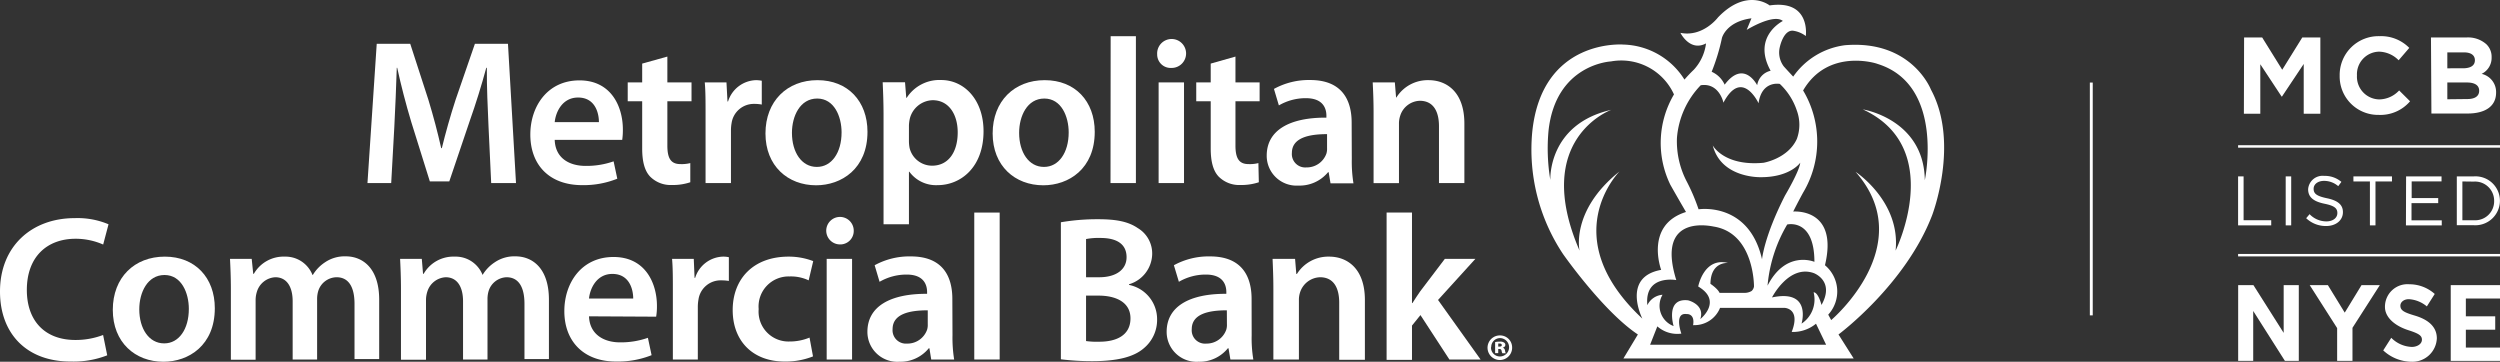
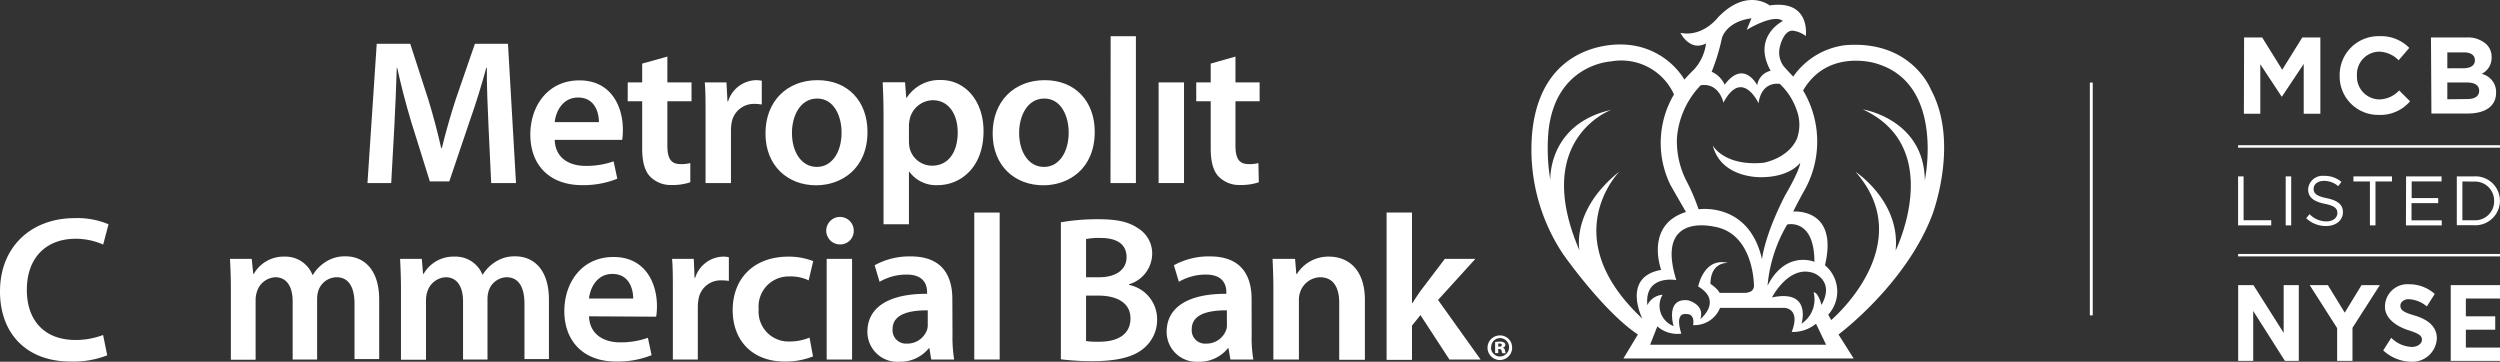
<svg xmlns="http://www.w3.org/2000/svg" id="Brandmark" viewBox="0 0 345.54 50">
  <rect x="0" y="0" width="345.54" height="50" fill="#333333" stroke="none" />
  <defs>
    <style>.cls-1{fill:#fff;}</style>
  </defs>
  <title>MCB®_NYSE_RGB_White_v02</title>
  <path class="cls-1" d="M232.26,4.54c3.12.63,5.19-2.13,5.19-2.13,4-4.17,7.14-1.66,7.14-1.66,5.72-.83,5,4.23,5,4.23a3.79,3.79,0,0,0-1.66-.72C246.52,4,246,6.5,246,6.5a3.18,3.18,0,0,0,.55,2.68c.5.56,1.3,1.41,1.3,1.41A10.31,10.31,0,0,1,255,6.25c9.23-.77,11.89,6.14,11.89,6.14,4,7.41.16,17.37.16,17.37-3.7,9.62-12.94,16.47-12.94,16.47l2.1,3.32H224.38l2-3.32c-4.81-3.2-10.34-11.11-10.34-11.11a26.05,26.05,0,0,1-4.26-16.87c1.33-13,12.59-12.09,12.59-12.09A10.27,10.27,0,0,1,232.82,11a18.56,18.56,0,0,1,1.29-1.36A6.54,6.54,0,0,0,235.8,6C233.57,7.19,232.26,4.54,232.26,4.54Zm-.57,34.17s-4.42-.81-4,3.47a2.53,2.53,0,0,1,2.1-1.44,3,3,0,0,0,1.53,4.33s-1.19-3.92,2-3.56c0,0,2.36.56,1.69,2.59,0,0,3.14-2.47-.29-4.5,0,0,.77-4.1,4.13-3.25,0,0-2.4-.25-2.44,2.88,0,0,1,.66,1.26,1.25l3.43,0a1.91,1.91,0,0,0,1-.26,1.06,1.06,0,0,0,.33-.62s.07-7.36-5.54-8.28C236.85,31.34,228.75,29.28,231.69,38.71Zm6.68-27c2.67-3.56,4.5.07,4.5.07a2.43,2.43,0,0,1,1.86-2c-2.62-4.74,1.69-6.88,1.69-6.88-1.3-1.06-5,1.23-5,1.23s.66-1.6.66-1.6C238.55,3,238,5.25,238,5.25a28,28,0,0,1-1.42,4.67A3.53,3.53,0,0,1,238.37,11.69Zm-7,1.34a8,8,0,0,0-8.71-4.56s-7.63.35-8.63,9.59a26.5,26.5,0,0,0,.25,6.8s-.39-7.71,8.43-9.7c0,0-11.08,4-4.39,19.46,0,0-1.27-5.53,5.53-10.95,0,0-9,9,3.15,20.35,0,0-2.93-5.75,2.6-6.74,0,0-2.32-6.2,3.43-8,0,0-1.11-1.9-2.16-3.76A13.2,13.2,0,0,1,231.4,13Zm3.68-1.25a11.79,11.79,0,0,0-3.27,7.28A12,12,0,0,0,233.09,25a26.94,26.94,0,0,1,1.68,3.93s6.95-1.1,8.77,6.91c0,0,.27-3.12,3.18-8.82,0,0,2-3.37,2.1-4.53,0,0-1.36,2-5.42,2,0,0-5.5.2-6.67-4.39,0,0,1.53,2.9,7,2.4,0,0,3.37-.55,4.62-3.29a5.68,5.68,0,0,0,0-3.93A8.91,8.91,0,0,0,246,11.6s-2.5-.51-2.94,2.67c0,0-2.29-4.94-4.86-.07C238.23,14.2,237.62,11.4,235.08,11.78Zm14.16.69a13.76,13.76,0,0,1,0,14.15s-.66,1.2-1.36,2.6c0,0,6.3-.57,4.39,7.42a4.73,4.73,0,0,1,.45,6.83l.41.75s12.28-10.37,3.37-20.49c0,0,6.25,4.09,5.53,10.89,0,0,7-14.21-4.53-19.52,0,0,8.46,1.33,8.57,9.79,0,0,2.82-13.22-6.58-16.09C259.49,8.8,252.71,6.57,249.24,12.47Zm-5,27.18c2.54-5.2,6.57-3.48,6.57-3.48,0-6.08-3.76-5.16-3.76-5.16A20,20,0,0,0,244.29,39.65Zm-10.2,5.29c.29-1.66-.88-1.55-.88-1.55-1.81-.25-.74,2.7-.74,2.7a4.17,4.17,0,0,1-3.32-1l-1,2.54,24.33,0-1.4-2.91a5,5,0,0,1-3.36,1.14c1.29-3.28-1-3.33-1-3.33l-8.9,0A3.81,3.81,0,0,1,234.09,44.94Zm14.95-.2a4,4,0,0,0,1.71-4.36c.66,0,1.09,1.75,1.09,1.75,1.87-3.33-1.06-4.4-1.06-4.4-3.45-1.23-5.78,3.36-5.78,3.36C250.47,39.93,249,44.74,249,44.74Z" transform="translate(0 0)" />
  <path class="cls-1" d="M67.52,17.45c-.11-2.49-.25-5.46-.23-8.08h-.08c-.63,2.34-1.43,4.94-2.29,7.36L62.1,25.07H59.41l-2.57-8.22c-.74-2.46-1.42-5.09-1.94-7.48h-.06c-.08,2.51-.2,5.56-.34,8.19l-.43,7.74H50.79L52.07,6.05H56.7l2.51,7.74c.69,2.26,1.29,4.54,1.77,6.68h.09c.51-2.08,1.17-4.45,1.91-6.71l2.66-7.71h4.57L71.32,25.3H67.89Z" transform="translate(0 0)" />
  <path class="cls-1" d="M76.67,19.33c.08,2.52,2,3.6,4.28,3.6a11.27,11.27,0,0,0,3.86-.63l.51,2.4a12.53,12.53,0,0,1-4.85.89c-4.52,0-7.17-2.77-7.17-7,0-3.85,2.34-7.48,6.79-7.48s6,3.71,6,6.77A9.51,9.51,0,0,1,86,19.33Zm6.11-2.45c0-1.29-.54-3.4-2.88-3.4-2.18,0-3.09,2-3.23,3.4Z" transform="translate(0 0)" />
  <path class="cls-1" d="M92.24,7.82v3.57h3.34V14H92.24v6.11c0,1.72.45,2.57,1.8,2.57a4.76,4.76,0,0,0,1.37-.14l0,2.65a7.61,7.61,0,0,1-2.54.38,4,4,0,0,1-3-1.15c-.77-.8-1.11-2.08-1.11-3.91V14h-2V11.39h2V8.79Z" transform="translate(0 0)" />
  <path class="cls-1" d="M97.52,15.88c0-1.89,0-3.26-.11-4.49h3l.14,2.63h.08a4.17,4.17,0,0,1,3.83-2.94,4.25,4.25,0,0,1,.83.08v3.29a5.44,5.44,0,0,0-1.06-.09A3.1,3.1,0,0,0,101.12,17a5.74,5.74,0,0,0-.09,1.06V25.3H97.52Z" transform="translate(0 0)" />
  <path class="cls-1" d="M112.8,25.61c-3.91,0-7-2.68-7-7.16s3-7.37,7.19-7.37,6.91,2.91,6.91,7.14c0,5.11-3.6,7.39-7.11,7.39Zm.12-2.54c2,0,3.4-1.94,3.4-4.77,0-2.17-1-4.68-3.37-4.68s-3.49,2.43-3.49,4.74c0,2.69,1.34,4.71,3.43,4.71Z" transform="translate(0 0)" />
  <path class="cls-1" d="M122.12,16c0-1.83-.06-3.31-.12-4.63h3.09l.17,2.15h.06a5.38,5.38,0,0,1,4.76-2.46c3.2,0,5.86,2.74,5.86,7.08,0,5-3.17,7.45-6.34,7.45a4.57,4.57,0,0,1-3.91-1.85h-.06V31h-3.51Zm3.51,3.45a5.18,5.18,0,0,0,.09,1,3.2,3.2,0,0,0,3.11,2.45c2.23,0,3.54-1.85,3.54-4.6,0-2.45-1.2-4.45-3.46-4.45a3.35,3.35,0,0,0-3.17,2.6,5.29,5.29,0,0,0-.11.88Z" transform="translate(0 0)" />
  <path class="cls-1" d="M144.2,25.61c-3.92,0-7-2.68-7-7.16s3-7.37,7.2-7.37,6.91,2.91,6.91,7.14c0,5.11-3.6,7.39-7.11,7.39Zm.11-2.54c2,0,3.4-1.94,3.4-4.77,0-2.17-1-4.68-3.37-4.68s-3.48,2.43-3.48,4.74c0,2.69,1.34,4.71,3.42,4.71Z" transform="translate(0 0)" />
  <path class="cls-1" d="M153.51,5H157V25.3h-3.51Z" transform="translate(0 0)" />
-   <path class="cls-1" d="M161.88,9.39a1.86,1.86,0,0,1-1.94-1.88,2,2,0,1,1,2,1.88ZM160.14,25.3V11.39h3.51V25.3Z" transform="translate(0 0)" />
+   <path class="cls-1" d="M161.88,9.39ZM160.14,25.3V11.39h3.51V25.3Z" transform="translate(0 0)" />
  <path class="cls-1" d="M170.76,7.82v3.57h3.34V14h-3.34v6.11c0,1.72.46,2.57,1.8,2.57a4.72,4.72,0,0,0,1.37-.14l.06,2.65a7.66,7.66,0,0,1-2.54.38,4,4,0,0,1-3-1.15c-.77-.8-1.11-2.08-1.11-3.91V14h-2V11.39h2V8.79Z" transform="translate(0 0)" />
-   <path class="cls-1" d="M186.84,22a18.85,18.85,0,0,0,.23,3.34H183.9l-.26-1.54h-.08a5.1,5.1,0,0,1-4.11,1.85,4.12,4.12,0,0,1-4.37-4.14c0-3.48,3.11-5.28,8.25-5.25V16c0-.91-.37-2.43-2.83-2.43a7.35,7.35,0,0,0-3.74,1l-.68-2.28a10,10,0,0,1,5-1.23c4.46,0,5.74,2.83,5.74,5.88Zm-3.42-3.46c-2.49,0-4.86.49-4.86,2.6a1.85,1.85,0,0,0,2,2,2.88,2.88,0,0,0,2.77-1.91,2.29,2.29,0,0,0,.09-.77Z" transform="translate(0 0)" />
-   <path class="cls-1" d="M189.85,15.53c0-1.6-.06-2.94-.12-4.14h3.06l.17,2.09H193a5.11,5.11,0,0,1,4.46-2.4c2.43,0,4.94,1.57,4.94,6V25.3h-3.51V17.45c0-2-.74-3.52-2.66-3.52A2.94,2.94,0,0,0,193.53,16a3.36,3.36,0,0,0-.17,1.11v8.2h-3.51Z" transform="translate(0 0)" />
  <path class="cls-1" d="M14.82,49.11a12.75,12.75,0,0,1-5,.86C3.71,50,0,46.14,0,40.29,0,34,4.43,30.15,10.31,30.15A11,11,0,0,1,15,31l-.74,2.8A9.45,9.45,0,0,0,10.45,33c-3.91,0-6.74,2.45-6.74,7.08,0,4.23,2.46,6.91,6.71,6.91a10.66,10.66,0,0,0,3.83-.69Z" transform="translate(0 0)" />
-   <path class="cls-1" d="M22.59,50c-3.91,0-7-2.68-7-7.17s3-7.36,7.19-7.36,6.91,2.91,6.91,7.13c0,5.12-3.6,7.4-7.11,7.4Zm.12-2.54c2,0,3.39-1.94,3.39-4.77,0-2.17-1-4.68-3.36-4.68s-3.49,2.42-3.49,4.74c0,2.68,1.34,4.71,3.43,4.71Z" transform="translate(0 0)" />
  <path class="cls-1" d="M31.91,39.92c0-1.6-.06-2.94-.12-4.14h3L35,37.84h.09a4.73,4.73,0,0,1,4.28-2.37A4,4,0,0,1,43.19,38h.05a5.46,5.46,0,0,1,1.69-1.75,4.83,4.83,0,0,1,2.86-.82c2.28,0,4.62,1.57,4.62,6v8.2H49V42c0-2.31-.8-3.68-2.48-3.68A2.7,2.7,0,0,0,44,40.18a3.84,3.84,0,0,0-.17,1.17v8.34H40.45V41.63c0-1.94-.78-3.31-2.4-3.31a2.81,2.81,0,0,0-2.54,2,3.82,3.82,0,0,0-.18,1.17v8.23H31.91Z" transform="translate(0 0)" />
  <path class="cls-1" d="M55.42,39.92c0-1.6-.06-2.94-.12-4.14h3l.17,2.06h.09a4.73,4.73,0,0,1,4.28-2.37A4,4,0,0,1,66.7,38h0a5.46,5.46,0,0,1,1.69-1.75,4.82,4.82,0,0,1,2.85-.82c2.29,0,4.63,1.57,4.63,6v8.2H72.49V42c0-2.31-.8-3.68-2.48-3.68a2.69,2.69,0,0,0-2.46,1.86,3.84,3.84,0,0,0-.17,1.17v8.34H64V41.63c0-1.94-.78-3.31-2.4-3.31a2.81,2.81,0,0,0-2.54,2,3.82,3.82,0,0,0-.18,1.17v8.23H55.42Z" transform="translate(0 0)" />
  <path class="cls-1" d="M81.41,43.72c.09,2.51,2.06,3.6,4.29,3.6a11.25,11.25,0,0,0,3.85-.63l.51,2.4a12.55,12.55,0,0,1-4.85.88C80.7,50,78,47.2,78,43c0-3.86,2.34-7.48,6.8-7.48s6,3.71,6,6.76a8.54,8.54,0,0,1-.11,1.49Zm6.11-2.46c0-1.28-.54-3.4-2.88-3.4-2.17,0-3.09,2-3.23,3.4Z" transform="translate(0 0)" />
  <path class="cls-1" d="M93,40.26c0-1.88,0-3.25-.11-4.48h3L96,38.41h.08a4.16,4.16,0,0,1,3.83-2.94,3.6,3.6,0,0,1,.83.08v3.28a6.45,6.45,0,0,0-1.06-.08,3.09,3.09,0,0,0-3.14,2.65,5.9,5.9,0,0,0-.09,1.06v7.23H93Z" transform="translate(0 0)" />
  <path class="cls-1" d="M112.37,49.26a10.22,10.22,0,0,1-3.94.71c-4.34,0-7.16-2.8-7.16-7.11s2.85-7.39,7.73-7.39a9.43,9.43,0,0,1,3.4.62l-.63,2.66a5.72,5.72,0,0,0-2.65-.54,4.15,4.15,0,0,0-4.26,4.51,4.13,4.13,0,0,0,4.26,4.48,7.1,7.1,0,0,0,2.77-.54Z" transform="translate(0 0)" />
  <path class="cls-1" d="M116,33.78a1.9,1.9,0,1,1,2-1.88,1.86,1.86,0,0,1-2,1.88Zm-1.74,15.91V35.78h3.51V49.69Z" transform="translate(0 0)" />
  <path class="cls-1" d="M131.65,46.34a19,19,0,0,0,.23,3.35h-3.17l-.25-1.55h-.09A5.07,5.07,0,0,1,124.26,50a4.13,4.13,0,0,1-4.37-4.14c0-3.48,3.11-5.28,8.25-5.25v-.23c0-.92-.37-2.43-2.82-2.43a7.42,7.42,0,0,0-3.75,1l-.68-2.29a10,10,0,0,1,5-1.22c4.46,0,5.74,2.82,5.74,5.88Zm-3.42-3.45c-2.49,0-4.86.48-4.86,2.6a1.85,1.85,0,0,0,2,2,2.88,2.88,0,0,0,2.77-1.92,2.23,2.23,0,0,0,.09-.77Z" transform="translate(0 0)" />
  <path class="cls-1" d="M134.66,29.38h3.51V49.69h-3.51Z" transform="translate(0 0)" />
  <path class="cls-1" d="M146.63,30.72a30,30,0,0,1,5.14-.42c2.57,0,4.19.34,5.48,1.22a4.08,4.08,0,0,1,2,3.63,4.45,4.45,0,0,1-3.2,4.14v.09a4.83,4.83,0,0,1,3.88,4.74,5.09,5.09,0,0,1-1.82,4c-1.37,1.2-3.63,1.8-7.17,1.8a35.06,35.06,0,0,1-4.31-.26Zm3.48,7.6h1.8c2.46,0,3.8-1.14,3.8-2.77,0-1.83-1.37-2.66-3.6-2.66a9.1,9.1,0,0,0-2,.15Zm0,8.82a10.69,10.69,0,0,0,1.86.09c2.25,0,4.28-.83,4.28-3.23,0-2.22-2-3.14-4.4-3.14h-1.74Z" transform="translate(0 0)" />
  <path class="cls-1" d="M173,46.34a18.06,18.06,0,0,0,.23,3.35h-3.17l-.26-1.55h-.09A5.05,5.05,0,0,1,165.62,50a4.13,4.13,0,0,1-4.37-4.14c0-3.48,3.12-5.28,8.25-5.25v-.23c0-.92-.37-2.43-2.82-2.43a7.35,7.35,0,0,0-3.74,1l-.69-2.29a10,10,0,0,1,5-1.22c4.45,0,5.74,2.82,5.74,5.88Zm-3.43-3.45c-2.48,0-4.85.48-4.85,2.6a1.84,1.84,0,0,0,2,2,2.88,2.88,0,0,0,2.77-1.92,2.23,2.23,0,0,0,.09-.77Z" transform="translate(0 0)" />
  <path class="cls-1" d="M176,39.92c0-1.6-.06-2.94-.11-4.14H179l.17,2.08h.09a5.11,5.11,0,0,1,4.45-2.39c2.43,0,4.94,1.57,4.94,6v8.26H185.1V41.83c0-2-.74-3.51-2.65-3.51a3,3,0,0,0-2.75,2.06,3.32,3.32,0,0,0-.17,1.11v8.2H176Z" transform="translate(0 0)" />
  <path class="cls-1" d="M195.16,41.89h.06c.34-.54.74-1.14,1.08-1.63l3.4-4.48h4.22l-5.16,5.68,5.88,8.23h-4.31l-4-6.14L195.16,45v4.74h-3.51V29.38h3.51Z" transform="translate(0 0)" />
  <path class="cls-1" d="M209,48a1.7,1.7,0,1,1-1.68-1.64A1.66,1.66,0,0,1,209,48Zm-2.92,0a1.23,1.23,0,0,0,1.23,1.27,1.27,1.27,0,0,0,0-2.54A1.23,1.23,0,0,0,206.11,48Zm1,.81h-.43V47.28a2.94,2.94,0,0,1,.65-.06.94.94,0,0,1,.59.13.36.36,0,0,1,.17.33c0,.18-.15.31-.35.37v0a.49.49,0,0,1,.31.4,1.27,1.27,0,0,0,.1.38h-.47a1.28,1.28,0,0,1-.11-.36.26.26,0,0,0-.3-.23h-.16Zm0-.9h.15c.2,0,.34-.06.34-.21s-.11-.22-.31-.22h-.18Z" transform="translate(0 0)" />
  <path class="cls-1" d="M333.77,43.62c-1.4-.42-2-.68-2-1.37v0c0-.5.49-.9,1.17-.9a4.29,4.29,0,0,1,2.49,1l1.09-1.72A5.25,5.25,0,0,0,333,39.29a3.11,3.11,0,0,0-3.36,3.14v0c0,1.38,1.27,2.56,3.18,3.19,1.47.47,1.93.75,1.93,1.33v0c0,.61-.68,1-1.39,1a4.21,4.21,0,0,1-2.85-1.26l-1.11,1.74A5.81,5.81,0,0,0,333.29,50a3.38,3.38,0,0,0,3.52-3.23v0C336.81,45.22,335.71,44.2,333.77,43.62Z" transform="translate(0 0)" />
  <polygon class="cls-1" points="340.82 48.04 340.82 45.57 344.88 45.57 344.88 43.72 340.82 43.72 340.82 41.26 345.55 41.26 345.55 39.41 338.73 39.41 338.73 49.88 345.55 49.88 345.55 48.04 340.82 48.04 340.82 48.04" />
  <polygon class="cls-1" points="315.64 39.41 315.64 46.01 311.46 39.41 309.35 39.41 309.35 49.88 311.43 49.88 311.43 42.98 315.81 49.88 317.73 49.88 317.73 39.41 315.64 39.41" />
  <polygon class="cls-1" points="326.4 39.41 324.08 43.21 321.75 39.41 319.24 39.41 323.03 45.35 323.03 49.88 325.15 49.88 325.15 45.31 328.93 39.41 326.4 39.41" />
  <path class="cls-1" d="M309.34,24.38h.76v6.06h3.82v.71h-4.58Z" transform="translate(0 0)" />
  <path class="cls-1" d="M315.92,24.38h.76v6.77h-.76Z" transform="translate(0 0)" />
  <path class="cls-1" d="M318.75,30.16l.47-.56a3.22,3.22,0,0,0,2.32,1c.91,0,1.52-.48,1.52-1.15v0c0-.63-.35-1-1.77-1.29s-2.27-.84-2.27-2h0a2,2,0,0,1,2.22-1.85,3.52,3.52,0,0,1,2.38.83l-.44.59a3,3,0,0,0-1.95-.73c-.89,0-1.45.48-1.45,1.09v0c0,.64.35,1,1.84,1.31s2.21.89,2.21,1.92v0c0,1.16-1,1.92-2.31,1.92A3.94,3.94,0,0,1,318.75,30.16Z" transform="translate(0 0)" />
  <path class="cls-1" d="M327.56,25.08h-2.28v-.7h5.33v.7h-2.28v6.07h-.77Z" transform="translate(0 0)" />
  <path class="cls-1" d="M332.56,24.38h4.9v.69h-4.13v2.31H337v.7h-3.69v2.37h4.18v.7h-4.95Z" transform="translate(0 0)" />
  <path class="cls-1" d="M339.57,24.38h2.35a3.38,3.38,0,0,1,3.61,3.36v0a3.4,3.4,0,0,1-3.61,3.39h-2.35Zm.77.7v5.36h1.58a2.62,2.62,0,0,0,2.81-2.66v0a2.64,2.64,0,0,0-2.81-2.68Z" transform="translate(0 0)" />
  <rect class="cls-1" x="309.34" y="20.07" width="36.2" height="0.34" />
  <rect class="cls-1" x="309.34" y="35.1" width="36.2" height="0.34" />
  <path class="cls-1" d="M310.17,5.18h2.5l2.77,4.46,2.77-4.46h2.5V15.72h-2.3V8.84l-3,4.5h-.06l-2.94-4.46v6.84h-2.27Z" transform="translate(0 0)" />
  <path class="cls-1" d="M323.38,10.48v0A5.36,5.36,0,0,1,328.88,5,5.45,5.45,0,0,1,333,6.62l-1.47,1.71a3.91,3.91,0,0,0-2.7-1.19,3.12,3.12,0,0,0-3.06,3.28v0a3.14,3.14,0,0,0,3.06,3.32,3.81,3.81,0,0,0,2.77-1.24L333.11,14a5.4,5.4,0,0,1-4.33,1.88A5.31,5.31,0,0,1,323.38,10.48Z" transform="translate(0 0)" />
  <path class="cls-1" d="M336,5.18h4.9a3.8,3.8,0,0,1,2.75.93,2.39,2.39,0,0,1,.73,1.79v0A2.46,2.46,0,0,1,343,10.21a2.57,2.57,0,0,1,2,2.59v0c0,1.93-1.56,2.89-3.94,2.89h-5Zm4.4,4.26c1,0,1.67-.33,1.67-1.11v0c0-.7-.54-1.09-1.52-1.09h-2.29V9.44Zm.62,4.25c1,0,1.64-.36,1.64-1.15v0c0-.7-.53-1.14-1.72-1.14h-2.68v2.32Z" transform="translate(0 0)" />
  <rect class="cls-1" x="288.85" y="11.41" width="0.4" height="32.18" />
</svg>